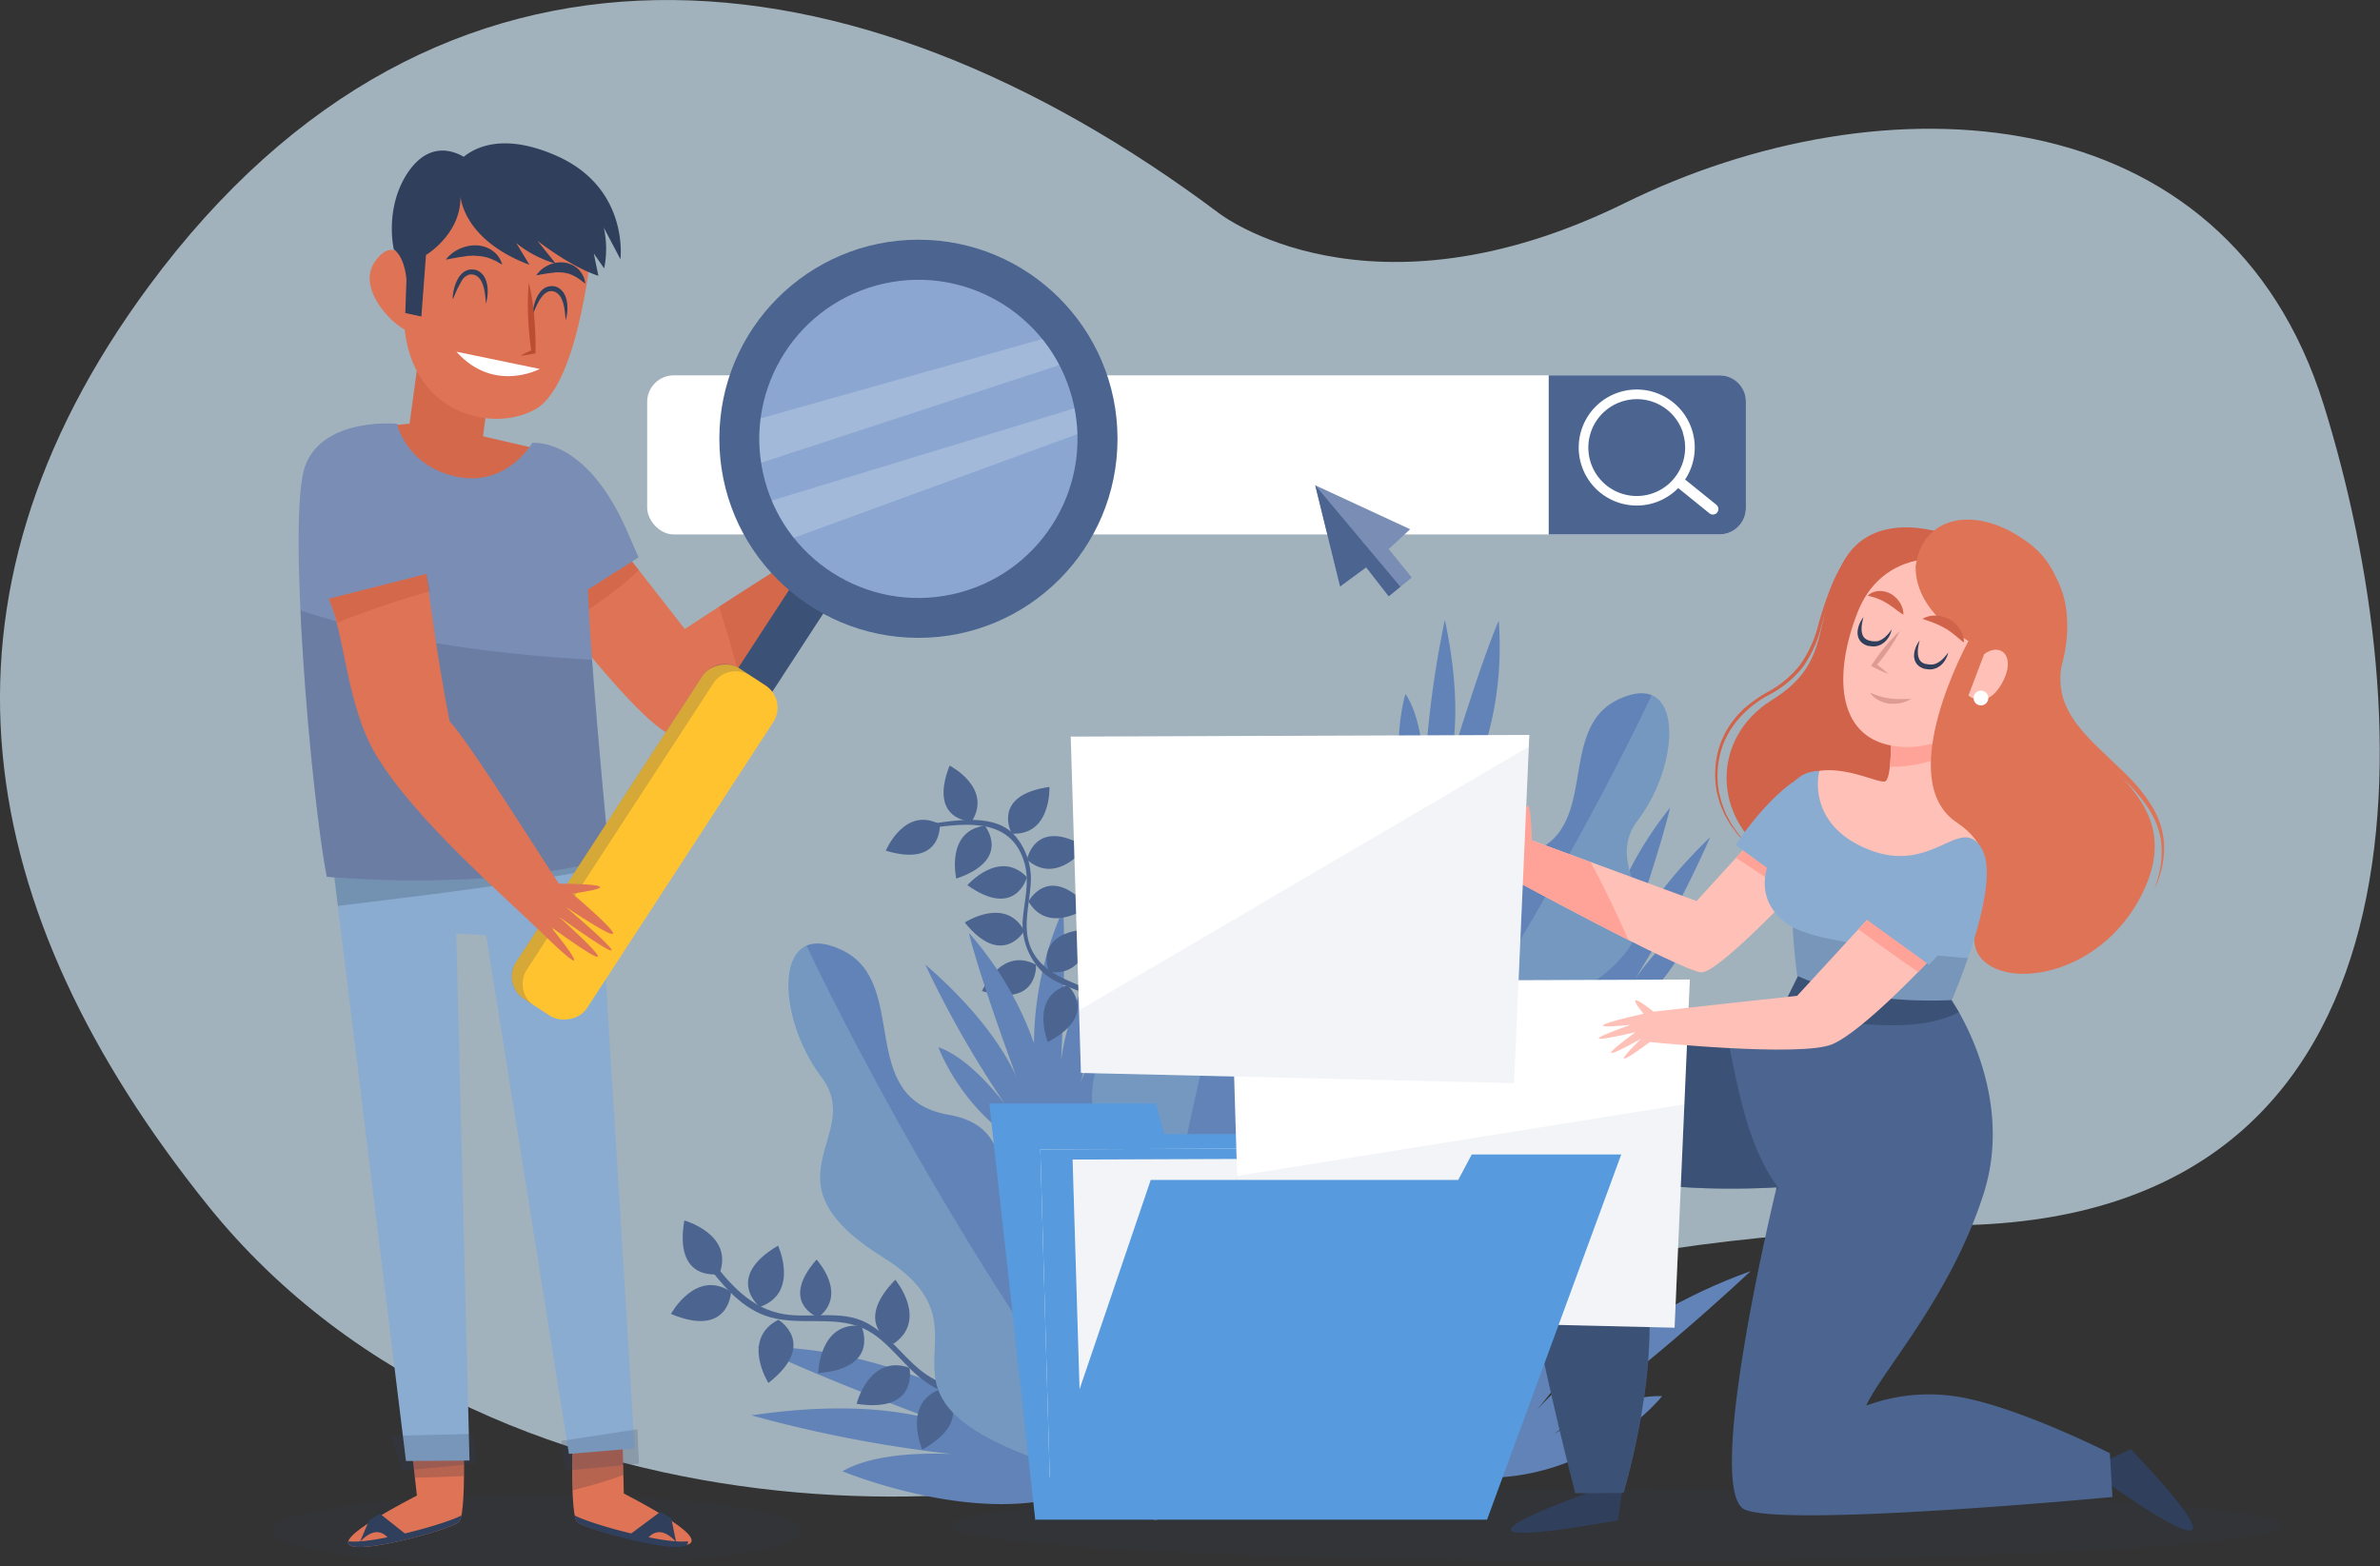
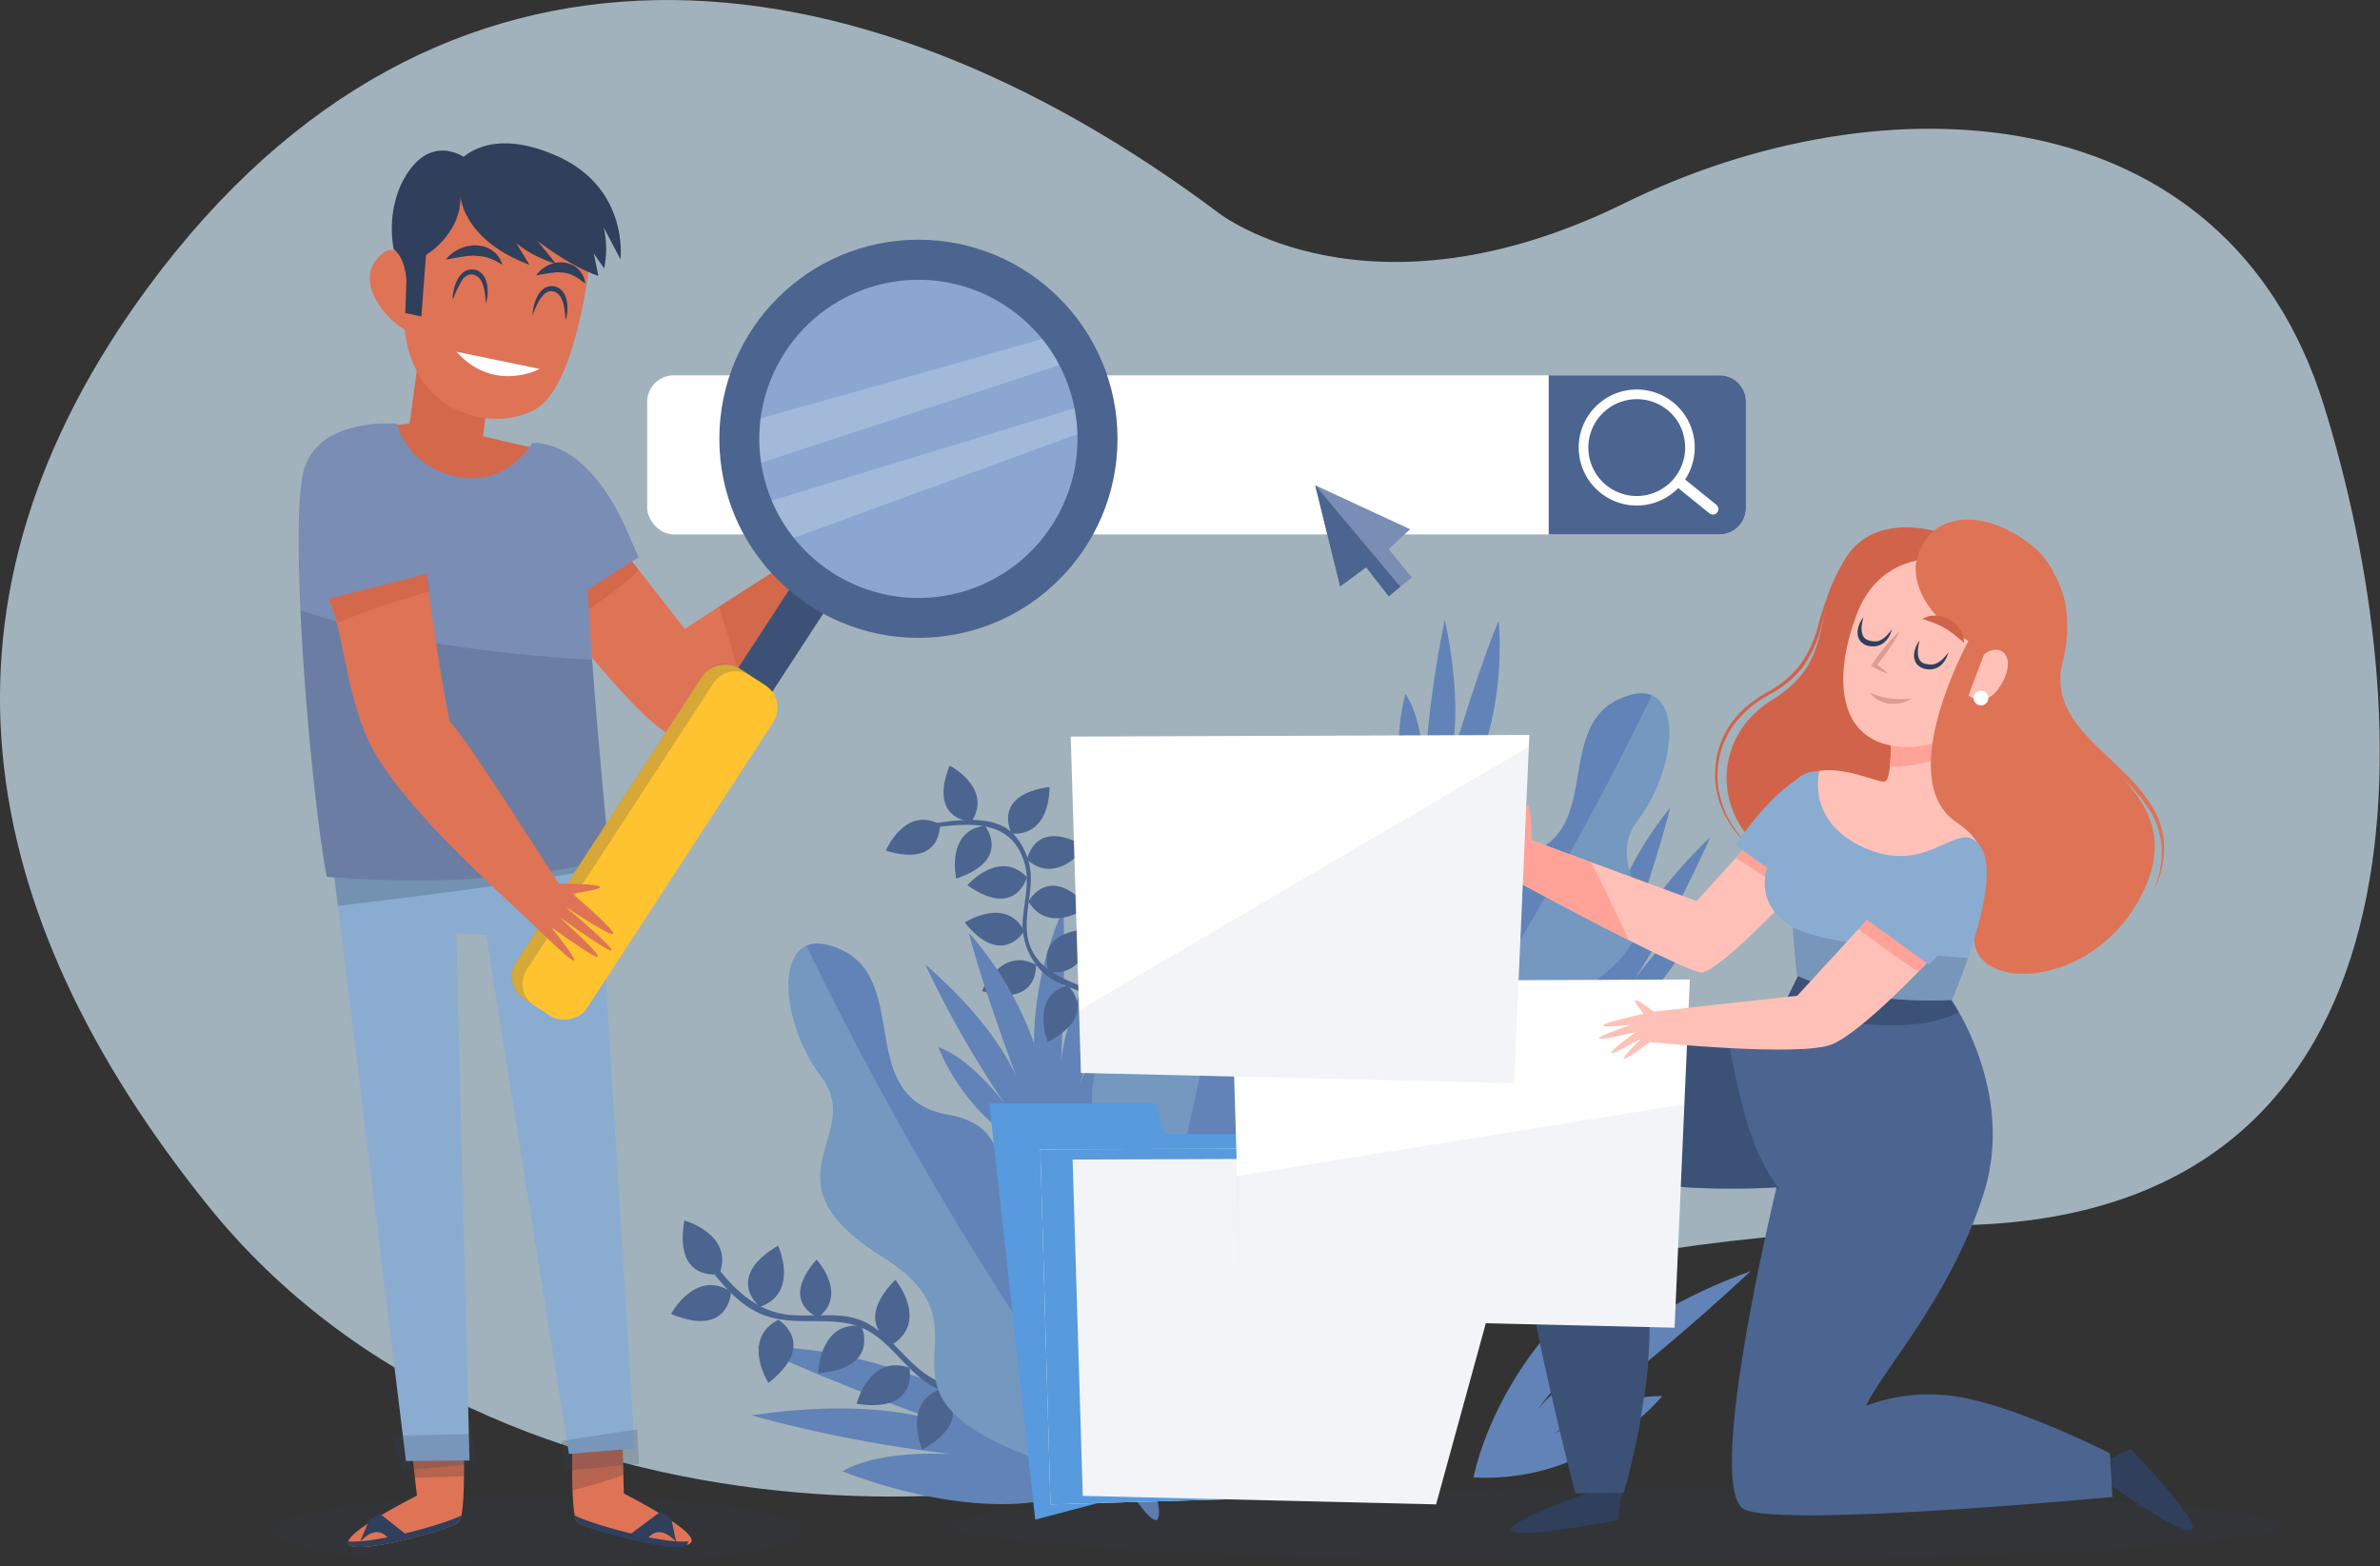
<svg xmlns="http://www.w3.org/2000/svg" viewBox="0 0 646.16 425.29">
  <rect x="0" y="0" width="646.16" height="425.29" fill="#333333" stroke="none" />
  <defs>
    <style>.cls-1{fill:#d0e9f7;opacity:0.7;}.cls-2,.cls-24{fill:#fff;}.cls-3{fill:#4b6590;}.cls-18,.cls-4{fill:#7a8db5;}.cls-5{fill:#6283b7;}.cls-6{fill:#c1eee6;}.cls-16,.cls-21,.cls-24,.cls-6{opacity:0.2;}.cls-16,.cls-7,.cls-8,.cls-9{fill:#2f3f5c;}.cls-18,.cls-7{opacity:0.1;}.cls-9{opacity:0.5;}.cls-10{fill:#d1634a;}.cls-11{fill:#ffc1b7;}.cls-12{fill:#ffa398;}.cls-13{fill:#de7356;}.cls-14{fill:#dd9b94;}.cls-15{fill:#8bacd1;}.cls-17{fill:#579add;}.cls-19,.cls-20{fill:#bc4d33;}.cls-19{opacity:0.3;}.cls-21{fill:#182333;}.cls-22{fill:#8ba7d1;}.cls-23{fill:#ffc330;}</style>
  </defs>
  <title>link</title>
  <g id="BACKGROUND">
    <path class="cls-1" d="M385,91.82s40.47,31.59,110.23-2.75S658.53,58.85,685,144s31.4,218.67-96.28,222.54c-115.4,3.5-152.82,22.16-196.08,52.38S190.24,460.6,110.36,361.06c-63.95-79.69-79-164-15.84-249.45C173.2,5.17,286,17.64,385,91.82Z" transform="translate(-54.08 -33.95)" />
  </g>
  <g id="OBJECTS">
    <rect class="cls-2" x="175.71" y="101.91" width="298.3" height="43.19" rx="7.2" />
    <path class="cls-3" d="M520.89,135.86H474.55v43.19h46.34a7.19,7.19,0,0,0,7.2-7.19v-28.8A7.2,7.2,0,0,0,520.89,135.86Z" transform="translate(-54.08 -33.95)" />
    <path class="cls-2" d="M493.63,140.46a15.75,15.75,0,1,0,19.81,10.18A15.75,15.75,0,0,0,493.63,140.46Zm17.33,11a13.14,13.14,0,1,1-16.54-8.49A13.14,13.14,0,0,1,511,151.43Z" transform="translate(-54.08 -33.95)" />
    <path class="cls-2" d="M520.06,171a1.49,1.49,0,0,1,.22,2.1h0a1.49,1.49,0,0,1-2.1.22l-8.65-7a1.49,1.49,0,0,1-.21-2.1h0a1.49,1.49,0,0,1,2.1-.21Z" transform="translate(-54.08 -33.95)" />
    <polygon class="cls-4" points="363.84 159.22 357.08 131.75 382.85 143.69 377.03 149.08 383.29 156.8 377.03 161.89 370.91 154.03 363.84 159.22" />
    <polygon class="cls-3" points="363.84 159.22 357.08 131.75 380.2 159.31 377.03 161.89 370.91 154.03 363.84 159.22" />
    <path class="cls-5" d="M339.7,345.88s-12.81-29.12,3-65c0,0,1,10.76-.73,45.31,0,0-1.15-15.06,14.62-40.69a278.88,278.88,0,0,1-12.51,52.83s5.6-22.61,15.87-30.34C359.94,308,358.88,332,339.7,345.88Z" transform="translate(-54.08 -33.95)" />
    <path class="cls-3" d="M307.66,258.63c10-1.35,21.17-2.16,24.57,9.66,1.5,5.19-.16,10.56-.51,15.8A18.19,18.19,0,0,0,335.47,296c4.9,6.7,14.75,6.27,20.45,12.22,7.18,7.51,5,20.81,3.19,29.92-.14.71.94,1,1.08.3,1.77-9.11,3.08-19.05-1.17-27.69-5.06-10.28-18.58-8.41-24.28-17.9-3.73-6.2-.89-13.54-.77-20.2a18.1,18.1,0,0,0-4.14-11.59c-5.18-6.25-15.57-4.46-22.47-3.52-.72.1-.41,1.18.3,1.08Z" transform="translate(-54.08 -33.95)" />
    <path class="cls-3" d="M309.24,257.75s.79,11.87-14.67,7.16C294.57,264.91,299.68,252.7,309.24,257.75Z" transform="translate(-54.08 -33.95)" />
    <path class="cls-3" d="M343.9,301.44s8.94,7.86-5.34,15.42C338.56,316.86,333.56,304.61,343.9,301.44Z" transform="translate(-54.08 -33.95)" />
    <path class="cls-3" d="M335.36,295.87s.79,11.87-14.67,7.15C320.69,303,325.8,290.82,335.36,295.87Z" transform="translate(-54.08 -33.95)" />
    <path class="cls-3" d="M338.87,297.8s-4.7-10.93,11.44-11.64C350.31,286.16,349.57,299.37,338.87,297.8Z" transform="translate(-54.08 -33.95)" />
    <path class="cls-3" d="M332.17,286.7s-6,10.28-16.16-2.28C316,284.42,327.08,277.16,332.17,286.7Z" transform="translate(-54.08 -33.95)" />
    <path class="cls-3" d="M333.31,278.72s5.45-10.57,16.25,1.45C349.56,280.17,338.88,288,333.31,278.72Z" transform="translate(-54.08 -33.95)" />
    <path class="cls-3" d="M332.91,267.34s2.09-11.71,16-3.42C348.87,263.92,341,274.54,332.91,267.34Z" transform="translate(-54.08 -33.95)" />
    <path class="cls-3" d="M332.89,272.11s-3,11.51-16.17,2.17C316.72,274.28,325.41,264.3,332.89,272.11Z" transform="translate(-54.08 -33.95)" />
    <path class="cls-3" d="M328.77,260.29S323,249.87,339,247.6C339,247.6,339.57,260.82,328.77,260.29Z" transform="translate(-54.08 -33.95)" />
    <path class="cls-3" d="M321.44,258.12s7.57,9.19-7.74,14.37C313.7,272.49,310.73,259.59,321.44,258.12Z" transform="translate(-54.08 -33.95)" />
    <path class="cls-3" d="M317.89,257s-11.9-.13-6-15.18C311.89,241.79,323.66,247.83,317.89,257Z" transform="translate(-54.08 -33.95)" />
    <path class="cls-5" d="M352.36,436.06s-42.8-37-92.68-36.4c0,0,12.11,6.53,53.42,21.79,0,0-17.07-8.88-55-3.22A354.23,354.23,0,0,0,326.25,430S297,425.25,282.8,433.4C282.8,433.4,326.5,451.56,352.36,436.06Z" transform="translate(-54.08 -33.95)" />
    <path class="cls-5" d="M339.53,348.3s3.46-31.63-22.4-61.08c0,0,2.3,10.56,14.33,43,0,0-3.43-14.72-26.18-34.41a278.68,278.68,0,0,0,27.82,46.62S321,322.55,308.84,318.26C308.84,318.26,317.06,340.81,339.53,348.3Z" transform="translate(-54.08 -33.95)" />
    <path class="cls-5" d="M442.06,264.72s21.82-23.16,18.92-62.24c0,0-4.53,9.81-14.47,43,0,0,6.13-13.81-.16-43.24a278.5,278.5,0,0,0-5.88,54s2.28-23.18-4.81-33.9C435.66,222.26,428.64,245.21,442.06,264.72Z" transform="translate(-54.08 -33.95)" />
    <path class="cls-5" d="M486.19,314.67s-2.9-31.23,21.32-61.46c0,0-2.23,10.56-13.67,43.2,0,0,3.31-14.72,24.55-35.17a300.48,300.48,0,0,1-26.19,47.35s11.43-20.2,22.69-24.94C514.89,283.65,507.06,306.34,486.19,314.67Z" transform="translate(-54.08 -33.95)" />
    <path class="cls-5" d="M454.14,435.09s7.08-40.63,51.75-64.33c0,0-6.88,11.89-34.54,46,0,0,21-24.48,58-37.68,0,0-32.6,31-64.64,51.92,0,0,23.2-18.57,40.64-18C505.36,413,486.33,436.78,454.14,435.09Z" transform="translate(-54.08 -33.95)" />
    <path class="cls-3" d="M245.41,376.54c4.33,5.7,9.21,11.91,16.15,14.51,8.68,3.26,18.45-.19,26.76,3.49,7.15,3.17,11.33,11,17.87,15.16,9.41,6,20.76,3.14,30.39-.54,1-.4.59-2.09-.46-1.69-11,4.21-22.67,6.32-32.46-1.77-5-4.13-8.58-9.64-14.46-12.67-6.72-3.48-15-1.09-22.23-2.27-9-1.46-14.84-8.25-20.05-15.11-.67-.88-2.19,0-1.51.89Z" transform="translate(-54.08 -33.95)" />
    <path class="cls-3" d="M249.4,379.83s-12.43,2.43-9.53-14.52C239.87,365.31,253.45,369.07,249.4,379.83Z" transform="translate(-54.08 -33.95)" />
    <path class="cls-3" d="M296.71,398.77s-11.6-5.08.44-17.36C297.15,381.41,306.17,392.23,296.71,398.77Z" transform="translate(-54.08 -33.95)" />
    <path class="cls-3" d="M309.75,411s9.72,8.12-5.28,16.54C304.47,427.55,298.84,414.64,309.75,411Z" transform="translate(-54.08 -33.95)" />
    <path class="cls-3" d="M301,405.31s2.66,12.38-14.34,9.79C286.61,415.1,290.11,401.46,301,405.31Z" transform="translate(-54.08 -33.95)" />
    <path class="cls-3" d="M287.91,393.93s5.45,11.43-11.69,12.84C276.22,406.77,276.48,392.69,287.91,393.93Z" transform="translate(-54.08 -33.95)" />
    <path class="cls-3" d="M276.22,391.64s-10.73-4-.45-15.71C275.77,375.93,284.45,385.27,276.22,391.64Z" transform="translate(-54.08 -33.95)" />
    <path class="cls-3" d="M265.41,392.27s10.83,6.56-2.71,17.16C262.7,409.43,255.17,397.52,265.41,392.27Z" transform="translate(-54.08 -33.95)" />
    <path class="cls-3" d="M252.56,384.69s-.46,12.65-16.31,6C236.25,390.66,243,378.3,252.56,384.69Z" transform="translate(-54.08 -33.95)" />
    <path class="cls-3" d="M260.39,388.79s-9.88-7.91,4.93-16.65C265.32,372.14,271.23,384.93,260.39,388.79Z" transform="translate(-54.08 -33.95)" />
    <path class="cls-5" d="M361.86,430.4S373,379.47,347,375.12c-31.54-5.25-9.83-34.06-35.4-38.51s-10.13-35.85-29-44.75-17.79,18.35-5.56,34.47-17.23,27.8,16.68,48.93S282,412,339.23,431.41,361.86,430.4,361.86,430.4Z" transform="translate(-54.08 -33.95)" />
    <path class="cls-6" d="M363.3,438.71,361.24,436c-52.1-67.6-88.09-145.11-88.2-145.33-8.43,3.47-5.69,23,3.92,35.67,12.23,16.13-17.23,27.8,16.68,48.93S282,412,339.23,431.41C350.49,435.24,358.19,437.52,363.3,438.71Z" transform="translate(-54.08 -33.95)" />
    <path class="cls-5" d="M366.34,433.16s42.53-30.17,26.15-50.93c-19.8-25.1,15.63-31.82-.3-52.31s16.62-33.34,8.62-52.64-25.51,1.61-27.3,21.77-31.45,9-20.56,47.43-33.32,19.3-4,72.21S366.34,433.16,366.34,433.16Z" transform="translate(-54.08 -33.95)" />
    <path class="cls-6" d="M361.82,440.29c.11-1.11.21-2.24.3-3.41C369,351.81,394.53,270.25,394.6,270c-8.58-3.11-19.68,13.19-21.09,29-1.79,20.16-31.45,9-20.56,47.43s-33.32,19.3-4,72.21C354.68,429.1,358.84,436,361.82,440.29Z" transform="translate(-54.08 -33.95)" />
    <path class="cls-5" d="M418,355.52S407.41,307.09,432.21,303c30-5,9.35-32.39,33.67-36.62s9.62-34.09,27.6-42.55,16.92,17.44,5.29,32.77,16.38,26.44-15.86,46.53S494,338,439.56,356.48,418,355.52,418,355.52Z" transform="translate(-54.08 -33.95)" />
    <path class="cls-6" d="M416.67,363.42l2-2.59c49.54-64.28,83.76-138,83.86-138.19,8,3.3,5.41,21.88-3.72,33.92-11.63,15.34,16.38,26.44-15.86,46.53S494,338,439.56,356.48C428.85,360.12,421.53,362.29,416.67,363.42Z" transform="translate(-54.08 -33.95)" />
    <ellipse class="cls-7" cx="438.74" cy="414.13" rx="180.82" ry="9.71" />
    <path class="cls-8" d="M485.19,439.27s-52.16,18.26,8.18,7.45L494.89,436Z" transform="translate(-54.08 -33.95)" />
    <path class="cls-8" d="M624.74,435.5s50,36.4,7.85-8.12L622.76,432Z" transform="translate(-54.08 -33.95)" />
    <path class="cls-3" d="M583.33,304.56s18.25,25.34,9.31,53.44-28,48.68-31.87,57.57a49.14,49.14,0,0,1,28.29-1.73c16.1,3.63,37.84,14.67,37.84,14.67l.7,11.88s-88.17,8.3-99.73,3.45,8.55-87.52,8.55-87.52S508,358.18,492,353.2c0,0,8.21,11.5,9.76,34.95s-6.92,51.11-6.92,51.11l-13.06.06s-22.23-84.84-17.5-107.66S535,313.52,535,313.52l7.5-15.09Z" transform="translate(-54.08 -33.95)" />
    <path class="cls-9" d="M553.82,311.4c9.7,1,22.79,2.24,32.06-2.64-1-1.61-3-4.55-3-4.55l-40.4-5.78-5,10.13A116.57,116.57,0,0,0,553.82,311.4Z" transform="translate(-54.08 -33.95)" />
    <path class="cls-9" d="M536.42,356.32s0,.28-.13.79a2.72,2.72,0,0,1,.68-.58c-9-11.9-11.22-28.92-14.44-43.4-19.37-.09-54.87,2-58.3,18.53-4.73,22.82,17.5,107.66,17.5,107.66l13.06-.06s8.48-27.66,6.92-51.11S492,353.2,492,353.2C508,358.18,536.42,356.32,536.42,356.32Z" transform="translate(-54.08 -33.95)" />
    <path class="cls-10" d="M583.85,179.45s-21.15-8.66-29.55,7.5-2.62,26.79-19.16,37.06-16.34,32.11.19,43,46.54-5.48,46.54-5.48Z" transform="translate(-54.08 -33.95)" />
    <path class="cls-10" d="M584.9,180.88s-.46-.21-1.34-.54a38.28,38.28,0,0,0-3.87-1.23,34.94,34.94,0,0,0-6.22-1.05,23.67,23.67,0,0,0-8.05.74,16.34,16.34,0,0,0-8,5,21.12,21.12,0,0,0-2.9,4.33,47.92,47.92,0,0,0-2.39,4.94,102.12,102.12,0,0,0-3.59,11,32.57,32.57,0,0,1-5,11,28.85,28.85,0,0,1-9.35,7.63,28.51,28.51,0,0,0-8.74,7.22,22.82,22.82,0,0,0-4.54,9.54,25.1,25.1,0,0,0-.15,9.52c.18.72.36,1.43.54,2.12.09.34.17.69.28,1l.37,1,.73,1.85c.3.57.6,1.12.89,1.65a12.49,12.49,0,0,0,.88,1.53l.95,1.34c.31.42.58.85.89,1.22s.64.69.93,1a20.73,20.73,0,0,0,1.62,1.69l1.3,1.13,1.09.94-1.11-.91-1.35-1.09a23.23,23.23,0,0,1-1.66-1.65l-1-1c-.33-.36-.61-.79-.94-1.21l-1-1.32a12.55,12.55,0,0,1-.93-1.52c-.31-.53-.63-1.08-.95-1.65l-.79-1.85-.41-1c-.12-.34-.2-.69-.3-1-.19-.7-.4-1.41-.59-2.15a25.85,25.85,0,0,1,0-9.77,23.05,23.05,0,0,1,4.57-9.91,17.77,17.77,0,0,1,1.9-2.18c.34-.34.67-.71,1-1l1.15-.93a35.5,35.5,0,0,1,4.9-3.33,27.87,27.87,0,0,0,9-7.43,31.61,31.61,0,0,0,4.94-10.65,103.34,103.34,0,0,1,3.68-11,43.86,43.86,0,0,1,2.47-5,21.14,21.14,0,0,1,3.06-4.41,17,17,0,0,1,8.34-5.06,22.93,22.93,0,0,1,8.22-.56,35,35,0,0,1,6.23,1.23,39,39,0,0,1,3.85,1.35C584.45,180.66,584.9,180.88,584.9,180.88Z" transform="translate(-54.08 -33.95)" />
    <path class="cls-11" d="M567.5,232.54s.3,12.3-1.5,13.5-15.9-7.5-24.9.3,15,38.7,21.9,39,33.3-7.8,33-16.5-14.7-17.7-13.5-35.7S567.5,232.54,567.5,232.54Z" transform="translate(-54.08 -33.95)" />
    <path class="cls-12" d="M567.17,242.12a36.15,36.15,0,0,0,15.39-3.18,37.21,37.21,0,0,1-.06-5.8c1.2-18-15-.6-15-.6A85.85,85.85,0,0,1,567.17,242.12Z" transform="translate(-54.08 -33.95)" />
    <path class="cls-11" d="M579.42,185.67s-14.85-1.11-21,14.49c-6.37,16.19-6.07,33.63,9.53,36.29s30.22-11.24,31.12-23.06S597.72,187.15,579.42,185.67Z" transform="translate(-54.08 -33.95)" />
    <path class="cls-13" d="M574.32,186.8S571.85,198.05,588.5,208c0,0-20.7,37.57-3.15,49.27s-1.14,28.26,6.74,37,34,3.92,44.33-19.26c13.94-31.27-31.73-36.9-23.63-63.44,0,0,6.53-19.35-7.87-30.15C591,170.94,576.57,173.75,574.32,186.8Z" transform="translate(-54.08 -33.95)" />
    <path class="cls-13" d="M639,275.4s.18-.54.5-1.54a31.77,31.77,0,0,0,1.12-4.42,24.77,24.77,0,0,0,.2-7,22,22,0,0,0-3.08-8.44,43.77,43.77,0,0,0-6.87-8.25c-2.75-2.69-5.87-5.32-8.94-8.28a54.89,54.89,0,0,1-4.49-4.74,26.89,26.89,0,0,1-3.77-5.65,19.12,19.12,0,0,1-2-6.7,13,13,0,0,1-.1-1.77,11.63,11.63,0,0,1,0-1.77l.17-1.76.37-1.72a36,36,0,0,0,1.14-13,24.18,24.18,0,0,0-4.24-11.69,22,22,0,0,0-4.13-4.32c-.39-.29-.79-.63-1.16-.87l-1.25-.83-1.24-.81-1.24-.68a27.86,27.86,0,0,0-10-3.37,16.15,16.15,0,0,0-8.77,1.27,12.38,12.38,0,0,0-5.11,4.58l-.68,1.2a11.42,11.42,0,0,0-.48,1.12l-.39,1c-.1.3-.15.59-.22.85-.24,1-.37,1.57-.37,1.57s.09-.55.27-1.6c.05-.26.08-.55.17-.87l.33-1a11.8,11.8,0,0,1,.41-1.17l.64-1.26a12.91,12.91,0,0,1,5.11-5,16.46,16.46,0,0,1,9.19-1.72,27.91,27.91,0,0,1,10.63,3.21l1.34.69,1.26.79,1.27.79c.48.31.86.62,1.3.93a23,23,0,0,1,4.52,4.57,25.37,25.37,0,0,1,4.72,12.48,37.7,37.7,0,0,1-1.12,13.66l-.35,1.58-.16,1.6a9.63,9.63,0,0,0,0,1.61,10.52,10.52,0,0,0,.08,1.59,17.11,17.11,0,0,0,1.78,6.09,26.7,26.7,0,0,0,3.48,5.33,54.45,54.45,0,0,0,4.29,4.67c3,2.94,6,5.68,8.78,8.47a42.46,42.46,0,0,1,6.81,8.71,21.89,21.89,0,0,1,2.84,8.91,25.48,25.48,0,0,1-.54,7.16,29.14,29.14,0,0,1-1.39,4.38Z" transform="translate(-54.08 -33.95)" />
    <path class="cls-11" d="M592.77,211.55l-4.27,11.24s4.8,4.13,9-3.14C601.77,212.22,597.27,208.17,592.77,211.55Z" transform="translate(-54.08 -33.95)" />
    <path class="cls-2" d="M593.9,223.47a2,2,0,1,1-2-2A2,2,0,0,1,593.9,223.47Z" transform="translate(-54.08 -33.95)" />
    <path class="cls-14" d="M569.9,205.25a38.45,38.45,0,0,1-3,5c-.27.41-.56.79-.85,1.19s-.57.78-.88,1.16c-.59.78-1.21,1.52-1.84,2.27l-.15-.83a34,34,0,0,1,3.6,2.89,34,34,0,0,1-4.2-1.92l-.53-.28.38-.55c.54-.8,1.1-1.6,1.68-2.38.28-.4.58-.78.89-1.16s.59-.77.91-1.14A36.77,36.77,0,0,1,569.9,205.25Z" transform="translate(-54.08 -33.95)" />
    <path class="cls-8" d="M560,201.5s-.07.25-.17.69a13.59,13.59,0,0,0-.32,1.81,11.13,11.13,0,0,0,0,1.17,4.15,4.15,0,0,0,.26,1.17,2.36,2.36,0,0,0,.67.95,3.13,3.13,0,0,0,.5.34c.19.09.4.16.6.24,0,0,.1,0,0,0l.09,0,.19.05.37.09a5.11,5.11,0,0,0,.63.06c.2,0,.42,0,.63,0L564,208a6,6,0,0,0,1.12-.52,6.67,6.67,0,0,0,.91-.71,10.92,10.92,0,0,0,1.22-1.35c.28-.36.42-.58.42-.58a3.76,3.76,0,0,1-.18.7,6,6,0,0,1-.31.78,5.34,5.34,0,0,1-.56.95,5.18,5.18,0,0,1-2.2,1.84,7,7,0,0,1-.81.26,6.1,6.1,0,0,1-.87.09,6.28,6.28,0,0,1-.9-.08l-.37-.07-.19,0-.1,0a.67.67,0,0,1-.15-.06,6,6,0,0,1-.82-.36,5,5,0,0,1-.74-.54,3,3,0,0,1-.57-.72l-.22-.4-.13-.41a4.3,4.3,0,0,1-.13-1.57,6.7,6.7,0,0,1,.28-1.31,7.84,7.84,0,0,1,.82-1.75A6,6,0,0,1,560,201.5Z" transform="translate(-54.08 -33.95)" />
    <path class="cls-8" d="M575.27,207.8s-.08.25-.18.69a15.76,15.76,0,0,0-.31,1.81,11.13,11.13,0,0,0,0,1.17,4.15,4.15,0,0,0,.26,1.17,2.33,2.33,0,0,0,.66,1,4.39,4.39,0,0,0,.5.34c.19.09.41.16.61.24,0,0,.1,0,0,0l.1,0,.19,0,.37.09a5.11,5.11,0,0,0,.63.06c.2,0,.42,0,.63,0l.61-.13a5.16,5.16,0,0,0,1.11-.53,6,6,0,0,0,.92-.7,10.92,10.92,0,0,0,1.22-1.35c.28-.36.42-.58.42-.58a3.76,3.76,0,0,1-.18.7,5,5,0,0,1-.32.78,5.34,5.34,0,0,1-.55.95,5.16,5.16,0,0,1-2.21,1.84,6.77,6.77,0,0,1-.8.25,5,5,0,0,1-.87.1,6.28,6.28,0,0,1-.9-.08l-.38-.08-.18,0-.1,0a.67.67,0,0,1-.15-.06,6,6,0,0,1-.82-.36,5,5,0,0,1-.74-.54,2.79,2.79,0,0,1-.57-.72l-.22-.4-.13-.42a4.27,4.27,0,0,1-.13-1.57,5.52,5.52,0,0,1,.28-1.3,7,7,0,0,1,.82-1.75A6,6,0,0,1,575.27,207.8Z" transform="translate(-54.08 -33.95)" />
    <path class="cls-14" d="M561.8,222a18,18,0,0,0,1.7.68c.5.18,1.09.36,1.72.52a10,10,0,0,0,1,.21c.33.08.67.11,1,.17s.69.06,1,.11l1,.05h1c.31,0,.59,0,.86,0,.55,0,1,0,1.33-.06h.52s-.16.11-.45.27a6.63,6.63,0,0,1-1.25.56,6.52,6.52,0,0,1-.88.27c-.33.06-.67.14-1,.18s-.73.07-1.11.07A11.55,11.55,0,0,1,567,225a8.7,8.7,0,0,1-1.13-.23,6.82,6.82,0,0,1-1-.36,5.85,5.85,0,0,1-.94-.45,7,7,0,0,1-.78-.51A5.14,5.14,0,0,1,561.8,222Z" transform="translate(-54.08 -33.95)" />
    <path class="cls-10" d="M576.05,202a2.61,2.61,0,0,1,.57-.33,6.11,6.11,0,0,1,1.66-.5,7.76,7.76,0,0,1,2.45,0,7.07,7.07,0,0,1,1.36.37,6.92,6.92,0,0,1,1.33.61,8.33,8.33,0,0,1,1.2.84,10.36,10.36,0,0,1,1,1,11.55,11.55,0,0,1,.74,1.08,8,8,0,0,1,.49,1,6.23,6.23,0,0,1,.41,1.67,6,6,0,0,1,0,.65s-.21-.14-.53-.4c-.15-.13-.34-.28-.53-.46s-.45-.36-.69-.56a8.43,8.43,0,0,0-.77-.64l-.84-.66c-.31-.2-.6-.43-.91-.64s-.62-.43-1-.58a17.13,17.13,0,0,0-2-1c-.67-.29-1.32-.56-1.92-.77s-1.11-.39-1.49-.52Z" transform="translate(-54.08 -33.95)" />
-     <path class="cls-10" d="M561.17,195.69a2.37,2.37,0,0,1,.44-.4,4.32,4.32,0,0,1,1.38-.67,5.26,5.26,0,0,1,2.21-.16,6.29,6.29,0,0,1,2.42.83,7.21,7.21,0,0,1,1,.76,5.9,5.9,0,0,1,.84.9,9.55,9.55,0,0,1,.63.93,9.89,9.89,0,0,1,.4.92,3.36,3.36,0,0,1,.24.81c0,.24.08.46.1.64a3.51,3.51,0,0,1,0,.58l-.5-.3c-.31-.19-.66-.51-1.14-.81-.23-.16-.46-.34-.69-.53s-.51-.34-.76-.54-.53-.34-.77-.54-.54-.32-.8-.5l-.81-.45c-.27-.12-.54-.28-.81-.39s-.55-.22-.81-.33-.53-.2-.78-.27c-.51-.17-1-.27-1.3-.36Z" transform="translate(-54.08 -33.95)" />
    <path class="cls-11" d="M528.65,263.29l-13.95,15.3-51.29-18.9-1.8,11.25s49.5,27,54.44,27,28.8-25.65,28.8-25.65Z" transform="translate(-54.08 -33.95)" />
    <path class="cls-12" d="M485.91,268l-22.5-8.29-1.8,11.25s19,10.36,34.62,18.24C493,282,489.7,274.87,485.91,268Z" transform="translate(-54.08 -33.95)" />
    <path class="cls-12" d="M541,276.4c2.37-2.46,3.9-4.11,3.9-4.11l-16.2-9-3.29,3.61C530.56,270.07,535.39,273.88,541,276.4Z" transform="translate(-54.08 -33.95)" />
    <path class="cls-12" d="M470,263.86s-.2-22.7-3.06-3.43S470,263.86,470,263.86Z" transform="translate(-54.08 -33.95)" />
    <path class="cls-15" d="M537,271.86l-11.74-8.49s12.64-19.32,22.72-20C548,243.34,537.92,263.37,537,271.86Z" transform="translate(-54.08 -33.95)" />
    <path class="cls-15" d="M548,243.34s-3.9,14.4,13.5,21.3,24.9-9.9,30.6-.3-8.1,41.1-8.1,41.1-24,1.8-42-6.6c0,0-.9-6.9-1.2-13.2,0,0-17.1-7.95,0-28.2l.3-11.1A8.48,8.48,0,0,1,548,243.34Z" transform="translate(-54.08 -33.95)" />
    <path class="cls-16" d="M576.31,292.93c-8.25-1-16.54-2.23-24.69-3.92a47.62,47.62,0,0,1-10.81-3.26c.3,6.27,1.19,13.09,1.19,13.09,18,8.4,42,6.6,42,6.6s2.13-4.88,4.37-11.38Q582.33,293.67,576.31,292.93Z" transform="translate(-54.08 -33.95)" />
    <polygon class="cls-17" points="305.5 406.13 281.06 412.59 268.61 299.6 313.8 299.6 316.11 307.9 371.45 307.9 376.98 402.44 305.5 406.13" />
    <polygon class="cls-2" points="285.21 408.44 282.44 312.06 406.96 311.59 381.13 405.67 285.21 408.44" />
    <polygon class="cls-17" points="285.21 408.44 282.44 312.06 406.96 311.59 381.13 405.67 285.21 408.44" />
    <polygon class="cls-2" points="293.97 406.13 291.21 314.82 415.72 314.36 389.89 408.44 293.97 406.13" />
    <polygon class="cls-18" points="293.97 406.13 291.21 314.82 415.72 314.36 389.89 408.44 293.97 406.13" />
    <polygon class="cls-2" points="337.04 357.7 334.28 266.4 458.79 265.94 454.64 360.47 337.04 357.7" />
    <polygon class="cls-18" points="335.69 319.3 337.04 357.7 454.64 360.47 457.3 299.82 335.69 319.3" />
    <polygon class="cls-2" points="293.47 291.3 290.7 199.99 415.21 199.53 411.06 294.07 293.47 291.3" />
    <polygon class="cls-18" points="292.95 274.32 293.47 291.3 411.06 294.07 415.07 202.72 292.95 274.32" />
-     <polygon class="cls-17" points="281.06 412.59 403.73 412.59 440.16 313.44 399.58 313.44 395.89 320.36 312.42 320.36 281.06 412.59" />
    <path class="cls-11" d="M565.34,278.94,542,304.32s-30.48,3.32-37.38,4.11l-1.57.19c-7.91-6.14-4.57-1.66-2.76.56-22.59,5.14-3.45,3-3.45,3-20.3,7.17,1.29,2,1.29,2-15.82,11.64,1.49,1.79,1.49,1.79-11.75,11.58,2.39.9,2.39.9s41.18,4.18,49.54.59,25.67-22.08,25.67-22.08C570.38,291.19,565.34,278.94,565.34,278.94Z" transform="translate(-54.08 -33.95)" />
    <path class="cls-12" d="M574.88,297.84c1.47-1.52,2.37-2.47,2.37-2.47-6.87-4.18-11.91-16.43-11.91-16.43l-6.71,7.3C564,290.21,569.36,294.12,574.88,297.84Z" transform="translate(-54.08 -33.95)" />
    <path class="cls-15" d="M559.59,282.69l18.23,13.19a106.38,106.38,0,0,0,10.48-12.82c4.33-6.5-18.06-13.55-18.06-13.55Z" transform="translate(-54.08 -33.95)" />
    <ellipse class="cls-7" cx="145.89" cy="415.58" rx="71.76" ry="9.71" />
    <path class="cls-13" d="M168.05,128.75,165.28,149l-14.18,1.31s16.46,12.22,30.64,14.34S202,156.3,202,156.3l-16.8-3.88L187.76,133Z" transform="translate(-54.08 -33.95)" />
    <path class="cls-19" d="M168.05,128.75,165.28,149l-14.18,1.31s16.46,12.22,30.64,14.34S202,156.3,202,156.3l-16.8-3.88L187.76,133Z" transform="translate(-54.08 -33.95)" />
    <path class="cls-13" d="M164.44,105.26s-3.28-7.49-8.43-.47,3.74,16.53,8.11,18.72S164.44,105.26,164.44,105.26Z" transform="translate(-54.08 -33.95)" />
    <path class="cls-13" d="M215,98.25S211.8,137.93,199.54,145s-37.44,1-35.81-29.36C165.66,79.54,184.37,76,191.79,76S216,85.67,215,98.25Z" transform="translate(-54.08 -33.95)" />
    <path class="cls-8" d="M186.59,87.31s1.4,13,18.41,18.26l-5-6.24s8.9,7,16.54,9.51l-1.25-6.08,2.81,4.06A26.12,26.12,0,0,0,218,95.74l4.52,8.58S225,85,205.15,76.24,178,78.58,178,78.58l4.21-.47s-9.36-8.74-17.16,2.34c-4.54,6.45-5.3,14.88-4.06,21.22,3.12,2.18,3.44,8.27,3.44,8.27l-.32,9,4.37.94,1.25-16.69s9.67-5.78,9.36-16.07c0,0,.47,11.85,18.72,18.72Z" transform="translate(-54.08 -33.95)" />
    <path class="cls-8" d="M177,115.25s0-.32,0-.89a13.59,13.59,0,0,1,.44-2.33,9.79,9.79,0,0,1,.53-1.51,7.72,7.72,0,0,1,.91-1.61,7.9,7.9,0,0,1,.68-.76,3.92,3.92,0,0,1,.9-.63l.53-.24a3.61,3.61,0,0,1,.57-.12,3.29,3.29,0,0,1,1.17,0l.14,0h0l.09,0h0l.06,0,.23.08.45.15a4.92,4.92,0,0,1,1,.67l.4.38c.12.14.21.3.32.44a5.31,5.31,0,0,1,.48.91,7.5,7.5,0,0,1,.49,1.79,10.27,10.27,0,0,1,.09,1.62,12.51,12.51,0,0,1-.26,2.35,7.7,7.7,0,0,1-.23.87s0-.33-.05-.89-.11-1.35-.26-2.28c-.08-.46-.19-1-.32-1.45a8.5,8.5,0,0,0-.58-1.49,3.85,3.85,0,0,0-1-1.22,4.46,4.46,0,0,0-.57-.39l-.45-.14-.23-.07-.06,0h0l.07,0h-.12a2,2,0,0,0-.73,0c-.12,0-.25,0-.36.06l-.34.15a4.15,4.15,0,0,0-.66.4,7.5,7.5,0,0,0-.57.56A8.49,8.49,0,0,0,179,111a14.35,14.35,0,0,0-.71,1.32c-.41.84-.71,1.58-.92,2.1Z" transform="translate(-54.08 -33.95)" />
    <path class="cls-8" d="M198.71,119.78s0-.33,0-.9a12.57,12.57,0,0,1,.43-2.32,9,9,0,0,1,.54-1.52,7.24,7.24,0,0,1,.91-1.6,7.85,7.85,0,0,1,.67-.77,4.4,4.4,0,0,1,.9-.63l.53-.23a3.63,3.63,0,0,1,.57-.13,3.83,3.83,0,0,1,1.17,0l.15,0h0l.09,0h0l0,0,.23.08.45.16a4.37,4.37,0,0,1,1,.66l.4.39a3.47,3.47,0,0,1,.31.44,4.4,4.4,0,0,1,.49.9,7.09,7.09,0,0,1,.48,1.8,11.49,11.49,0,0,1,.1,1.61,11.72,11.72,0,0,1-.27,2.36c-.12.55-.22.86-.22.86s0-.32-.06-.88-.11-1.36-.26-2.28c-.08-.46-.19-1-.31-1.46a8.91,8.91,0,0,0-.58-1.48,3.81,3.81,0,0,0-1-1.23c-.18-.19-.38-.23-.56-.38l-.46-.15-.23-.07,0,0h0l.06,0h-.11a2.31,2.31,0,0,0-.74,0,2.29,2.29,0,0,0-.36.07l-.34.14a6.31,6.31,0,0,0-.65.4,7.8,7.8,0,0,0-.58.57,9.74,9.74,0,0,0-.94,1.3c-.27.45-.5.9-.71,1.32-.4.85-.71,1.59-.91,2.11Z" transform="translate(-54.08 -33.95)" />
-     <path class="cls-20" d="M197.66,110.72a46.92,46.92,0,0,1,.91,4.64c.1.77.23,1.55.31,2.33s.18,1.55.24,2.33c.14,1.56.23,3.12.3,4.68s.09,3.13.05,4.7v.5l-.38.07a35.85,35.85,0,0,1-3.76.56,35.74,35.74,0,0,1,3.43-1.63l-.4.57c-.24-1.55-.42-3.1-.57-4.66s-.25-3.12-.32-4.68c-.05-.78-.05-1.56-.07-2.34s0-1.57,0-2.35C197.42,113.87,197.47,112.3,197.66,110.72Z" transform="translate(-54.08 -33.95)" />
    <path class="cls-2" d="M178,129.44l22.62,4.68S188.15,140.82,178,129.44Z" transform="translate(-54.08 -33.95)" />
    <path class="cls-8" d="M175.14,104.44a4,4,0,0,1,.49-.61,9.36,9.36,0,0,1,1.54-1.36,10.26,10.26,0,0,1,2.61-1.33,9,9,0,0,1,1.63-.43,11.42,11.42,0,0,1,1.77-.15,8.29,8.29,0,0,1,1.8.22,6.23,6.23,0,0,1,1.67.58,7.51,7.51,0,0,1,.75.38l.64.48.59.47c.16.18.31.35.45.53a5.93,5.93,0,0,1,.7,1c.17.31.29.6.39.83a7.13,7.13,0,0,1,.28.73s-.28-.13-.7-.37c-.21-.12-.46-.25-.72-.43s-.63-.27-.95-.44l-.52-.26-.57-.19-.58-.22-.62-.14c-.21,0-.41-.12-.63-.15s-.44,0-.66-.08c-.43-.09-.9,0-1.35-.1s-.93,0-1.4,0-.93.06-1.38.14-.9.13-1.33.19-.84.16-1.23.21Z" transform="translate(-54.08 -33.95)" />
    <path class="cls-8" d="M199.69,108.69a3.81,3.81,0,0,1,.43-.59,7.39,7.39,0,0,1,1.38-1.28,8.37,8.37,0,0,1,1.08-.68,7.94,7.94,0,0,1,1.32-.56,8.9,8.9,0,0,1,1.54-.36,8.55,8.55,0,0,1,1.68,0,6.06,6.06,0,0,1,1.67.39,5.23,5.23,0,0,1,1.47.75,5.32,5.32,0,0,1,1.14,1,7.83,7.83,0,0,1,1.24,2.05c.1.31.16.59.22.81a4.7,4.7,0,0,1,.13.7s-.24-.15-.59-.41c-.18-.13-.4-.29-.61-.47a8.37,8.37,0,0,0-.79-.54,5.21,5.21,0,0,0-.92-.55,6.55,6.55,0,0,0-1-.47l-.53-.2c-.17-.07-.37-.08-.55-.14a7.26,7.26,0,0,0-1.15-.19,11.9,11.9,0,0,0-1.2-.06c-.41,0-.82,0-1.22.07s-.81.09-1.19.14l-1.11.17c-.34.08-.68.11-1,.17l-.77.14Z" transform="translate(-54.08 -33.95)" />
    <path class="cls-13" d="M179.48,412.14s1.71,32-.73,34.94-58.39,17.34-11.48-7.09l-4.65-41.29,14.66,17.59" transform="translate(-54.08 -33.95)" />
    <path class="cls-8" d="M148.65,452.41c-1.41,4.91,28.33-3.21,30.1-5.33a4.39,4.39,0,0,0,.61-1.69C175,447.78,155.07,453.23,148.65,452.41Z" transform="translate(-54.08 -33.95)" />
    <path class="cls-8" d="M154.32,446.65l2.93-1.71,7,5.56L160,452.33s-2.87-5.56-8.19.24Z" transform="translate(-54.08 -33.95)" />
    <path class="cls-21" d="M180.05,434.72c.1-10.09-.57-22.58-.57-22.58l-2.2,4.15L162.62,398.7l4.1,36.47Q173.4,434.92,180.05,434.72Z" transform="translate(-54.08 -33.95)" />
    <path class="cls-13" d="M210,412.14s-1.71,32,.73,34.94,59.62,16.78,12.71-7.65l-1.15-49.52-10.09,26.38" transform="translate(-54.08 -33.95)" />
    <path class="cls-8" d="M240.81,452.41c1.4,4.91-28.34-3.21-30.11-5.33a4.39,4.39,0,0,1-.61-1.69C214.48,447.78,234.38,453.23,240.81,452.41Z" transform="translate(-54.08 -33.95)" />
    <path class="cls-8" d="M236.31,446.11l-2.93-1.71-8.2,6.1,4.28,1.83s2.87-5.56,8.18.24Z" transform="translate(-54.08 -33.95)" />
    <path class="cls-21" d="M223.3,434.43l-1-44.52-10.09,26.38-2.2-4.15s-.85,16-.49,26.44C214.15,437.38,218.78,436.08,223.3,434.43Z" transform="translate(-54.08 -33.95)" />
    <polygon class="cls-15" points="90.66 237.26 110.22 396.67 127.47 396.54 123.88 253.45 131.97 253.9 154.47 394.74 172.32 393.24 161.82 222.71 90.66 237.26" />
    <path class="cls-21" d="M214.83,270.12l-1.14-15.53-68.95,16.62,1.07,8.7C168.88,277.08,192,274.37,214.83,270.12Z" transform="translate(-54.08 -33.95)" />
    <polygon class="cls-16" points="106.31 389.82 128.46 389.31 129.28 397.4 109.16 399.26 106.31 389.82" />
    <polygon class="cls-16" points="173.06 388.05 152.42 391.21 153.37 399.3 173.48 397.4 173.06 388.05" />
    <path class="cls-13" d="M221.93,181.6,240,204.73s43-28.32,45.69-28-40.2,55.07-47.49,57S198,191.13,198,191.13Z" transform="translate(-54.08 -33.95)" />
    <path class="cls-19" d="M227.5,188.73l-5.57-7.13L198,191.13s4.12,5.59,9.77,12.73C214.37,198.84,221.61,194.6,227.5,188.73Z" transform="translate(-54.08 -33.95)" />
    <path class="cls-19" d="M254.75,217.72c14.61-16.8,32.73-40.75,30.93-41s-23.56,13.59-36.36,21.9C251.29,205,253.26,211.28,254.75,217.72Z" transform="translate(-54.08 -33.95)" />
    <path class="cls-4" d="M161.86,149s-20.05-1.91-24.94,11.49S138.39,249,142.79,272c0,0,42.54,4.3,76.77-4.79,0,0-6.85-68.91-5.87-81.36s4.4-29.19-15.16-31.58c0,0-6.85,12-20.54,9.09S161.86,149,161.86,149Z" transform="translate(-54.08 -33.95)" />
    <path class="cls-16" d="M135.64,199.69c1.23,26.58,4.53,58.62,7.15,72.27,0,0,42.54,4.3,76.77-4.79,0,0-3-30.09-4.74-54.09C187.63,211.56,160.7,207.89,135.64,199.69Z" transform="translate(-54.08 -33.95)" />
    <path class="cls-4" d="M198.53,154.23s14.47-2,25.77,23.84l3.15,7.2-19.8,12.6Z" transform="translate(-54.08 -33.95)" />
    <rect class="cls-3" x="230.65" y="211.38" width="58.94" height="11.25" transform="translate(-117.76 282.57) rotate(-56.92)" />
    <rect class="cls-9" x="230.65" y="211.38" width="58.94" height="11.25" transform="translate(-117.76 282.57) rotate(-56.92)" />
    <circle class="cls-3" cx="249.35" cy="119.13" r="54.05" />
    <circle class="cls-22" cx="303.43" cy="153.09" r="43.19" transform="translate(-79.87 34.74) rotate(-12.39)" />
    <rect class="cls-23" x="175.56" y="251.11" width="107.09" height="22.95" rx="7.2" transform="translate(-170.04 277.28) rotate(-56.92)" />
    <path class="cls-16" d="M254.75,215.38l3,2a7.2,7.2,0,0,0-10,2.1l-50.6,77.66a7.21,7.21,0,0,0,2.11,10l-3-2a7.2,7.2,0,0,1-2.1-10l50.59-77.67A7.2,7.2,0,0,1,254.75,215.38Z" transform="translate(-54.08 -33.95)" />
    <path class="cls-24" d="M341.69,133.06l-80.95,26.53a43,43,0,0,1-.15-12.05L337.08,126A43.49,43.49,0,0,1,341.69,133.06Z" transform="translate(-54.08 -33.95)" />
    <path class="cls-24" d="M345.8,144.81a44.14,44.14,0,0,1,.79,7l-77,28.17a43.26,43.26,0,0,1-6-10.12Z" transform="translate(-54.08 -33.95)" />
    <path class="cls-13" d="M143.31,196.52l26.55-6.75s2.69,22,6.29,40c5.85,6.3,27.28,40.8,29.7,44.1,0,0,22.5,0,3.6,2.7,0,0,26.1,22.05-1.8,3.6,0,0,29.25,24.75-1.8,2.7,0,0,25.2,22.5-2.25,2.7,0,0,15.75,19.35-2.25,1.8-10.11-9.86-34.37-30.61-45-48.15C148.07,225.58,147.84,206.58,143.31,196.52Z" transform="translate(-54.08 -33.95)" />
    <path class="cls-19" d="M170.9,194.46c-.65-2.92-1-4.69-1-4.69l-26.55,6.75a56,56,0,0,1,2.34,6.48A241.78,241.78,0,0,1,170.9,194.46Z" transform="translate(-54.08 -33.95)" />
  </g>
</svg>